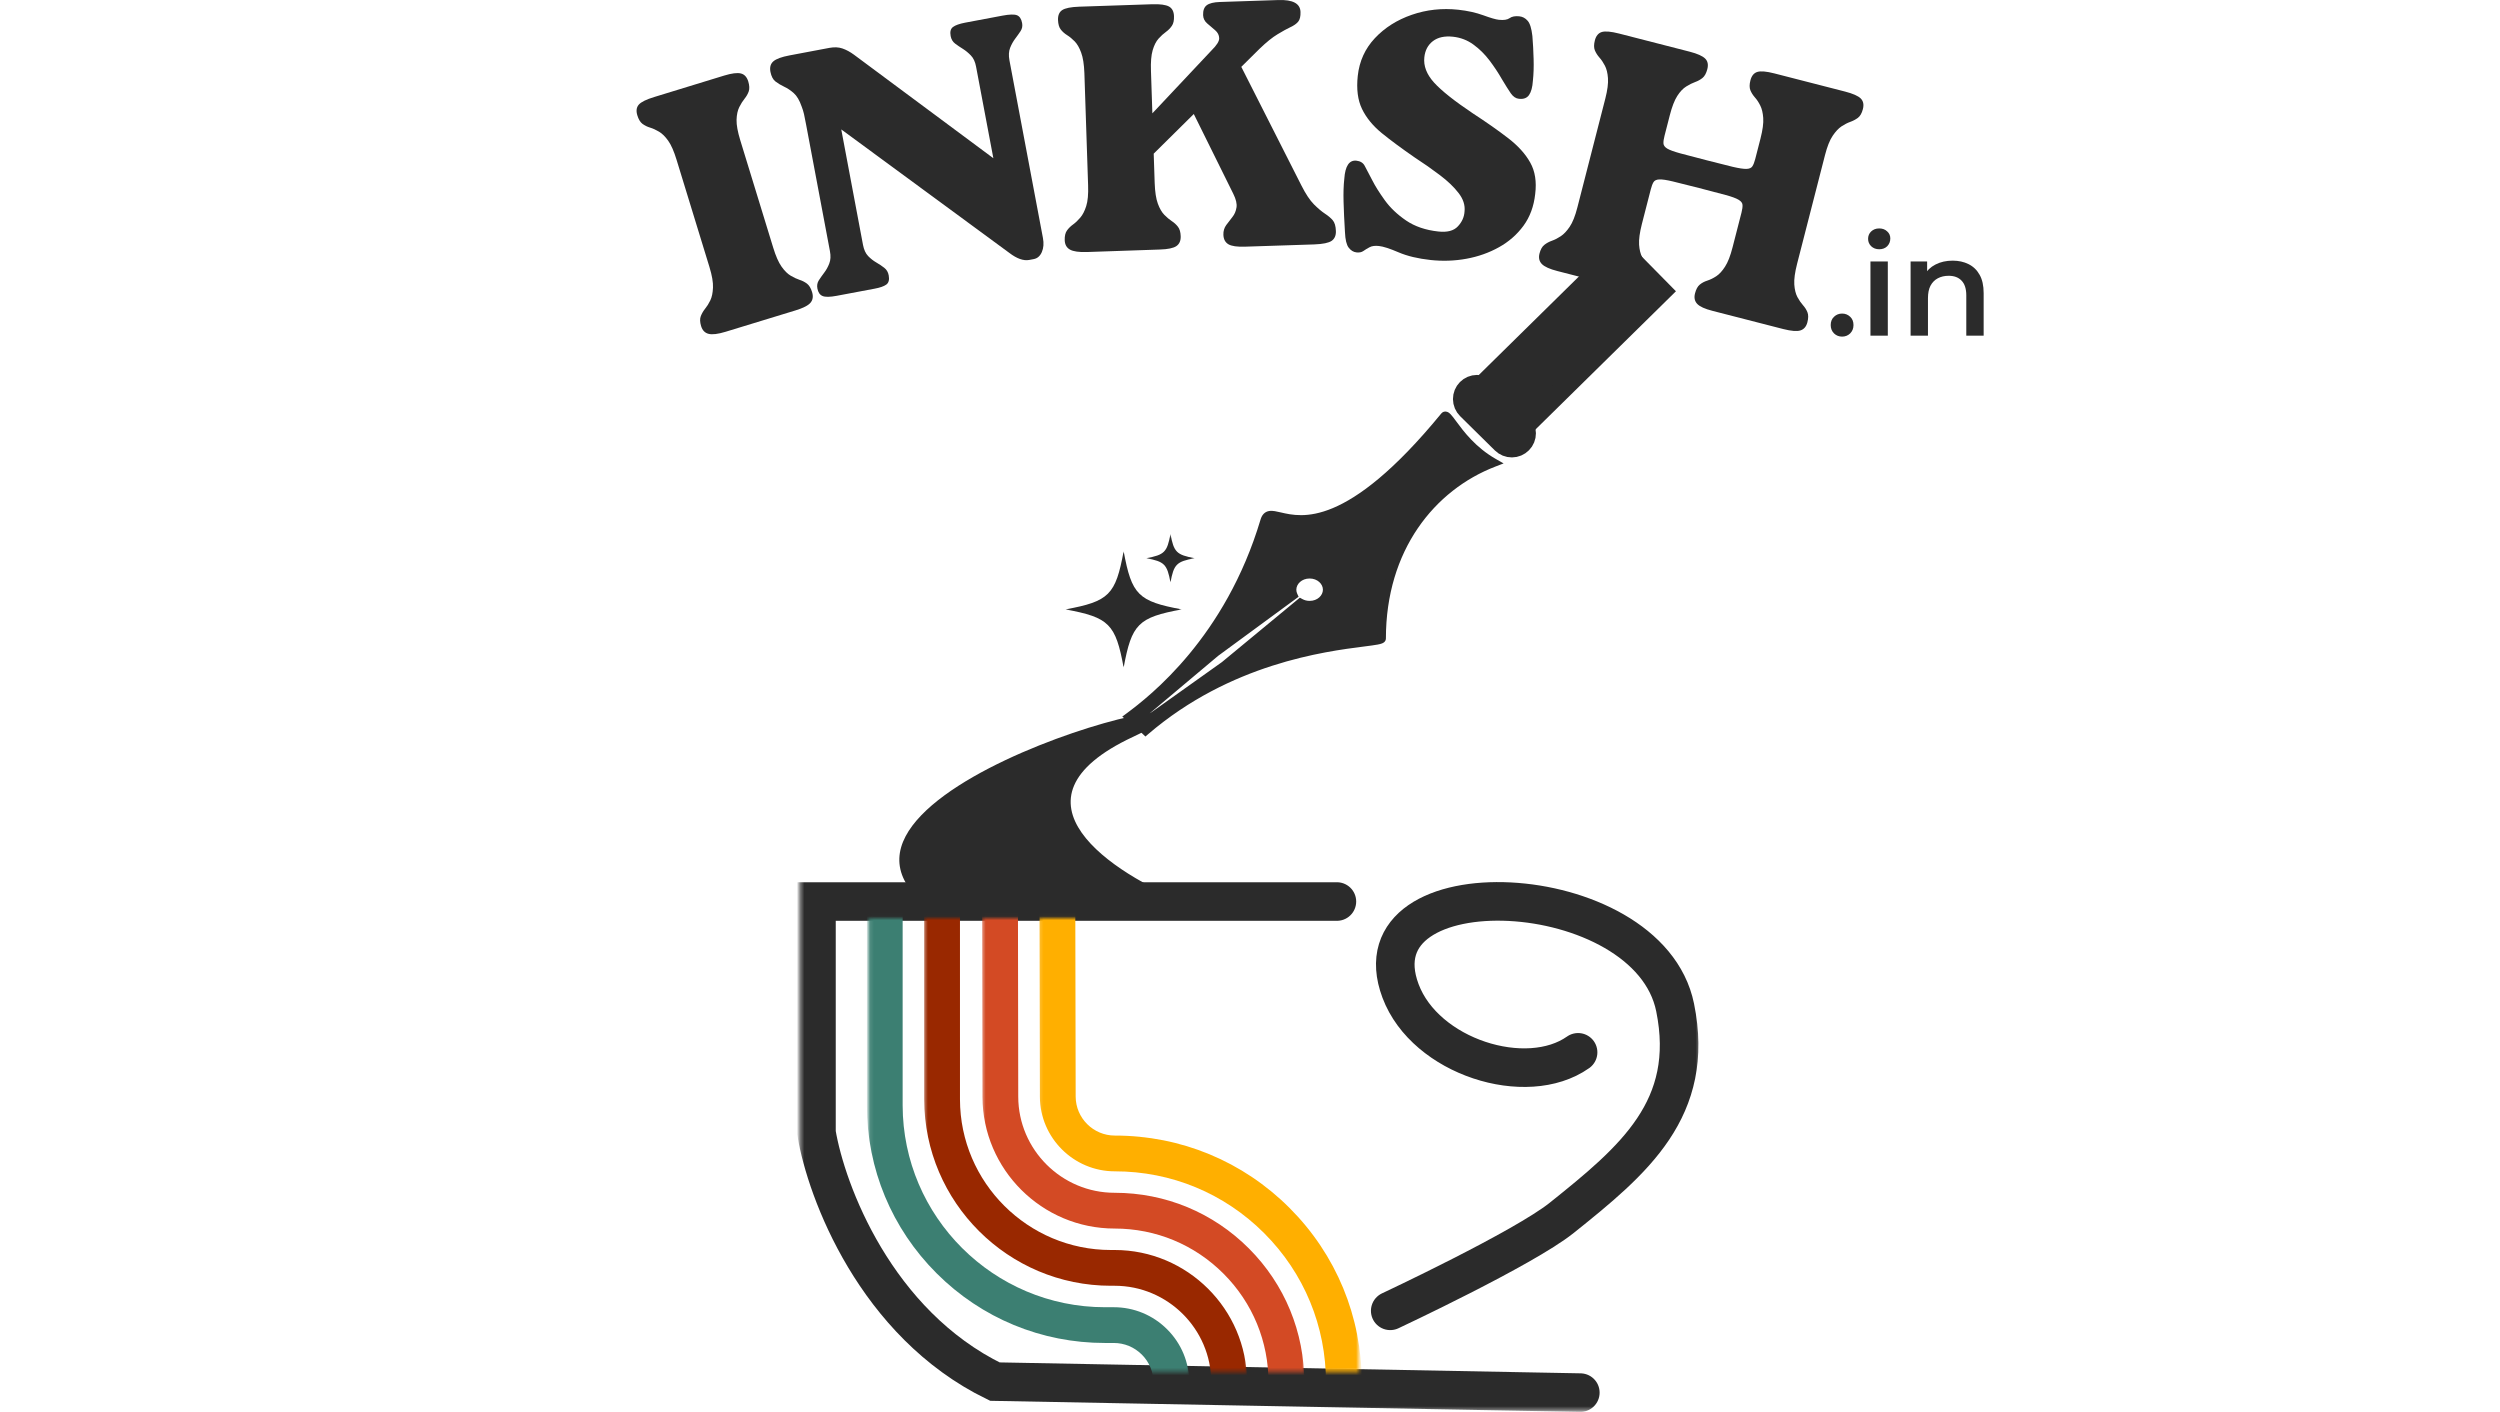
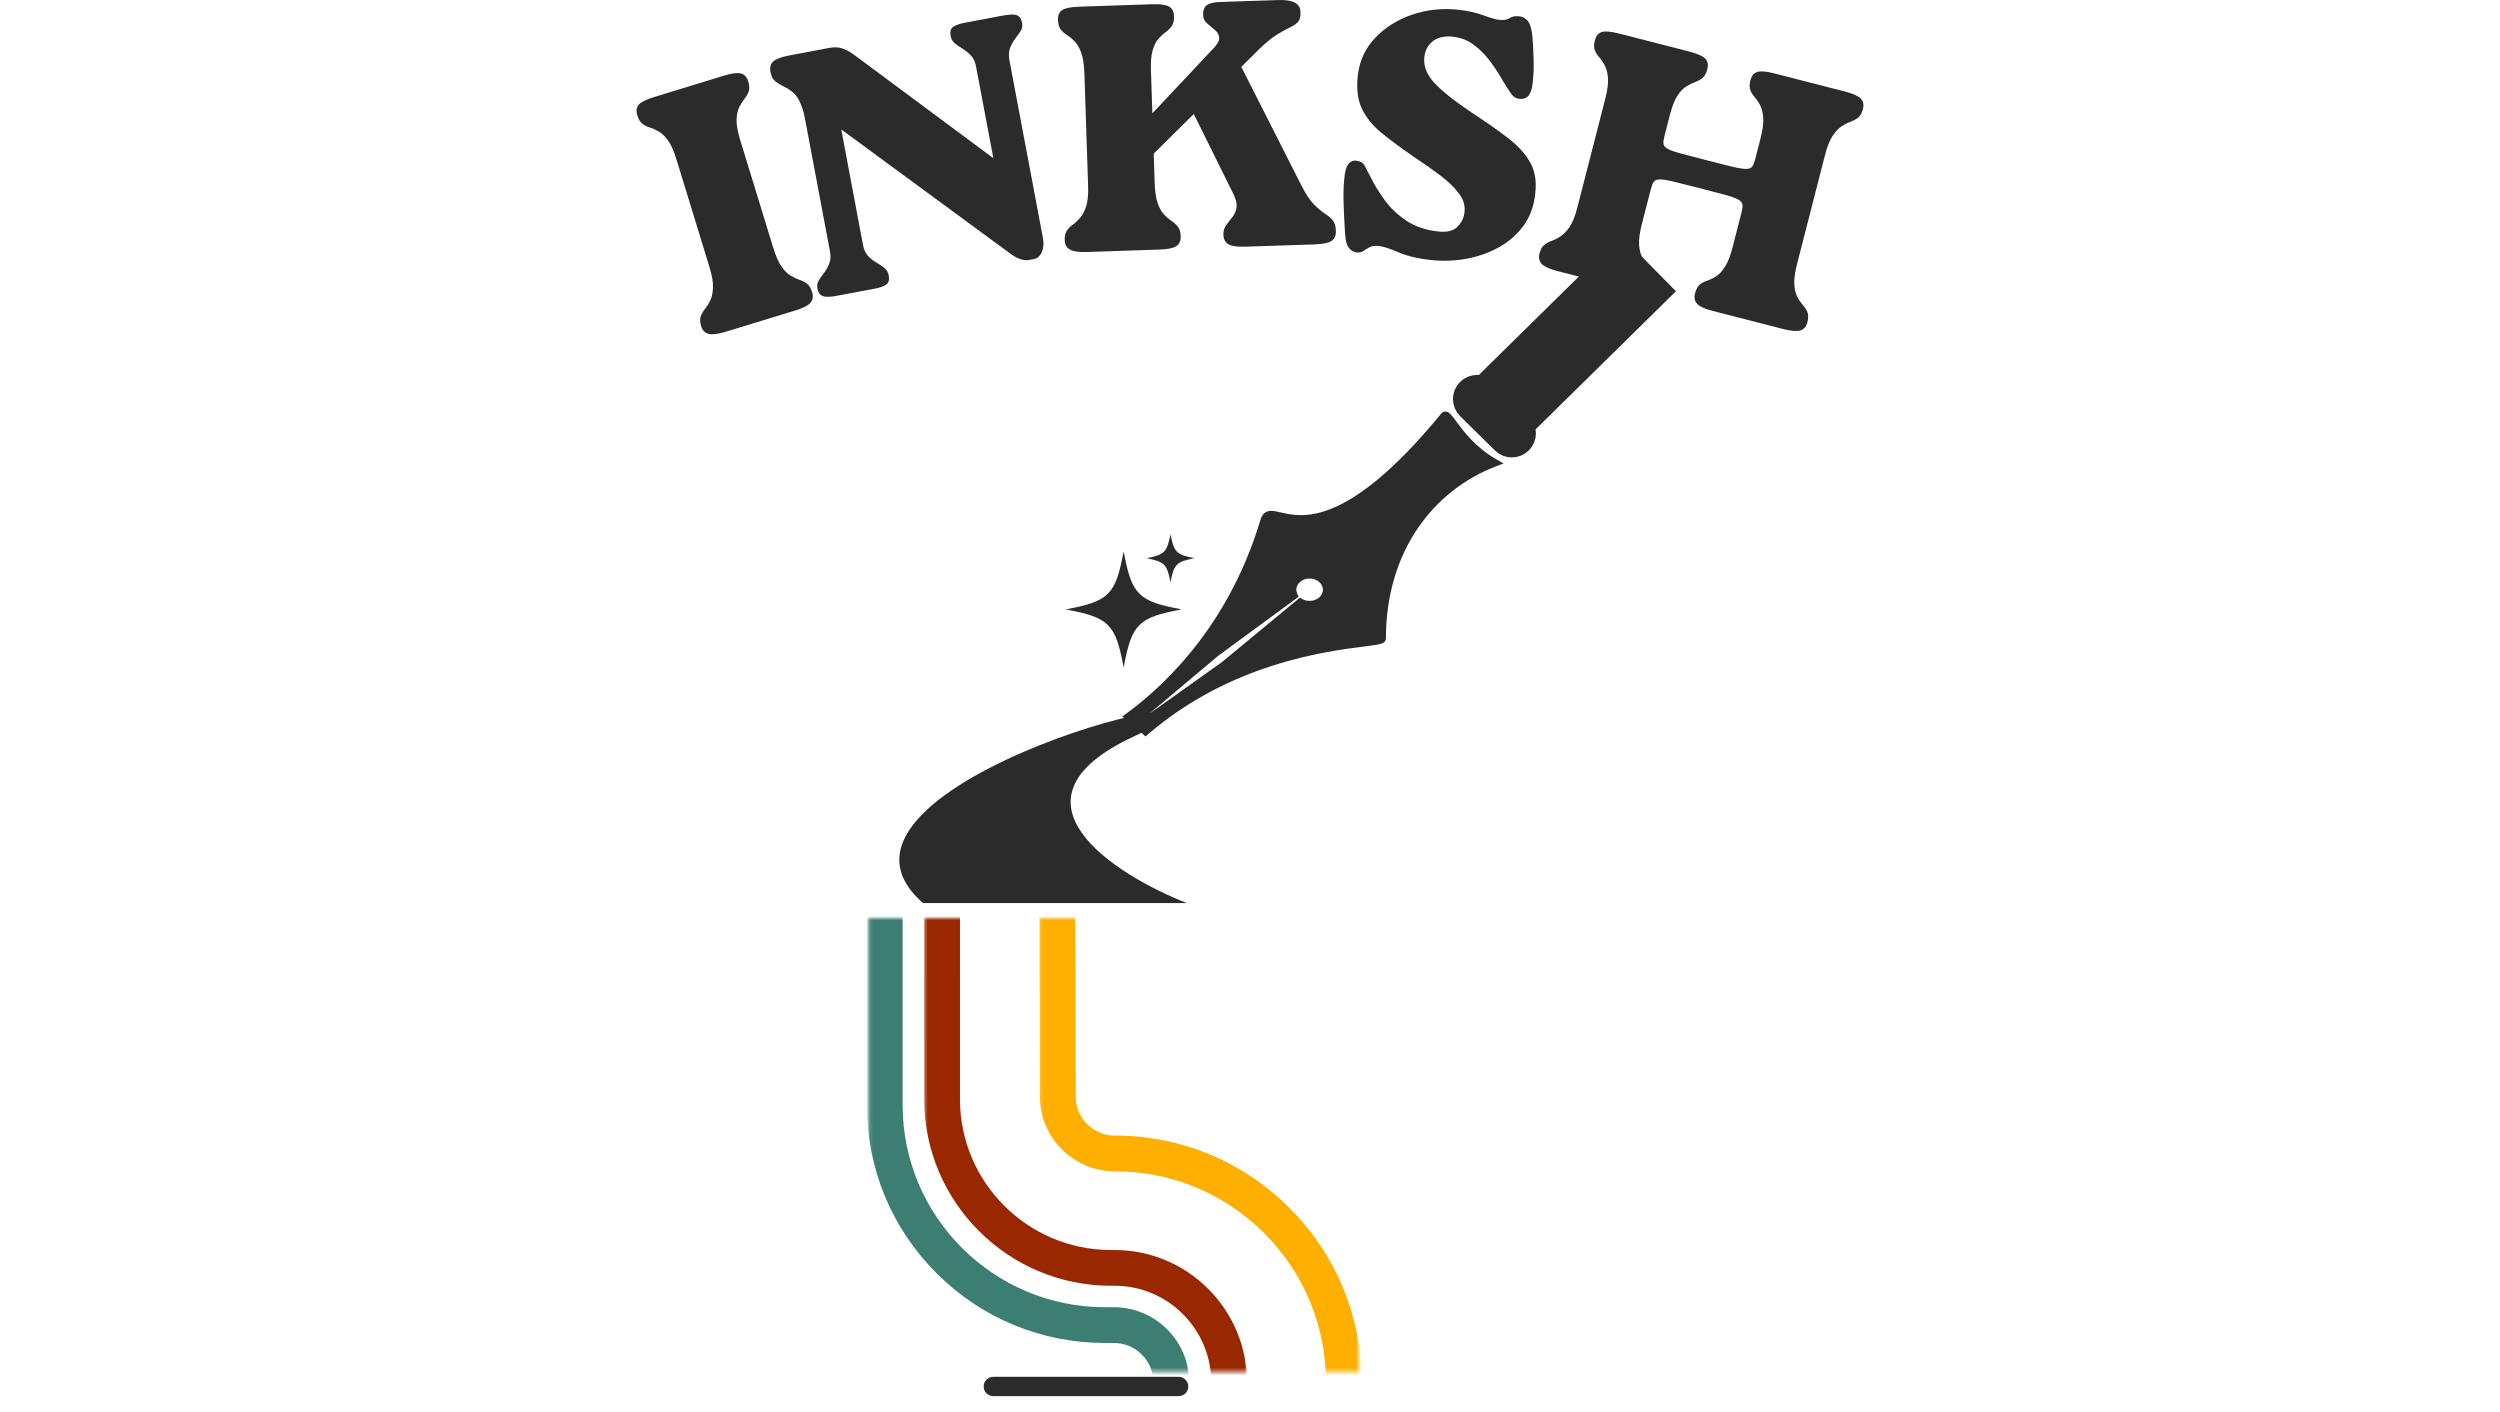
<svg xmlns="http://www.w3.org/2000/svg" width="648" height="366" viewBox="0 0 648 366" fill="none">
  <path d="M183.89 69.213L175.364 41.411C174.693 39.212 173.971 37.57 173.201 36.485C172.424 35.391 171.63 34.606 170.817 34.132C170.008 33.651 169.234 33.296 168.496 33.075C167.762 32.853 167.107 32.534 166.539 32.111C165.962 31.681 165.512 30.943 165.197 29.901C164.841 28.745 164.968 27.817 165.575 27.122C166.187 26.428 167.533 25.765 169.617 25.133L187.695 19.591C189.661 18.992 191.105 18.81 192.021 19.039C192.945 19.26 193.588 19.951 193.947 21.107C194.263 22.149 194.302 23.01 194.074 23.681C193.841 24.344 193.481 24.975 193 25.575C192.514 26.167 192.057 26.893 191.626 27.754C191.192 28.618 190.955 29.72 190.916 31.054C190.884 32.392 191.204 34.16 191.879 36.358L200.405 64.161C201.076 66.364 201.802 68.013 202.584 69.119C203.361 70.216 204.154 70.998 204.968 71.471C205.777 71.945 206.531 72.3 207.225 72.529C207.928 72.75 208.571 73.078 209.151 73.508C209.728 73.942 210.178 74.676 210.494 75.718C210.829 76.815 210.699 77.723 210.099 78.45C209.499 79.176 208.181 79.851 206.152 80.47L188.074 85.996C186.104 86.596 184.636 86.778 183.669 86.533C182.71 86.292 182.063 85.625 181.727 84.528C181.411 83.486 181.384 82.625 181.648 81.939C181.92 81.244 182.295 80.605 182.769 80.013C183.251 79.424 183.701 78.71 184.111 77.865C184.522 77.013 184.75 75.908 184.806 74.55C184.869 73.192 184.561 71.416 183.89 69.213Z" fill="#2B2B2B" />
  <path d="M250.121 5.884L259.847 4.052C261.635 3.717 262.878 3.681 263.573 3.942C264.275 4.206 264.729 4.881 264.93 5.963C265.076 6.732 264.946 7.431 264.536 8.062C264.125 8.686 263.656 9.341 263.131 10.036C262.613 10.723 262.175 11.512 261.82 12.404C261.473 13.3 261.414 14.374 261.646 15.625L270.33 61.694C270.591 63.076 270.496 64.284 270.046 65.326C269.592 66.368 268.893 66.98 267.946 67.157L266.778 67.378C265.294 67.654 263.577 67.047 261.631 65.562L218.055 33.544L223.691 63.478C223.932 64.734 224.374 65.697 225.017 66.368C225.669 67.043 226.379 67.599 227.149 68.041C227.914 68.483 228.601 68.941 229.201 69.415C229.809 69.881 230.196 70.532 230.354 71.373C230.563 72.501 230.358 73.295 229.738 73.757C229.114 74.21 228.096 74.57 226.675 74.83L216.855 76.677C215.126 77.005 213.91 77.021 213.208 76.725C212.501 76.433 212.055 75.777 211.866 74.767C211.716 73.989 211.842 73.283 212.244 72.651C212.655 72.02 213.117 71.365 213.634 70.678C214.159 69.995 214.597 69.206 214.944 68.31C215.3 67.418 215.359 66.344 215.118 65.089L208.929 32.234C208.732 31.152 208.55 30.256 208.392 29.55C208.226 28.847 208.025 28.204 207.792 27.624C207.236 26.013 206.553 24.853 205.74 24.135C204.931 23.42 204.106 22.868 203.261 22.477C202.42 22.078 201.674 21.632 201.019 21.135C200.368 20.642 199.926 19.801 199.693 18.609C199.472 17.421 199.736 16.509 200.482 15.877C201.232 15.246 202.614 14.741 204.634 14.362L215.007 12.404C216.259 12.175 217.376 12.226 218.355 12.562C219.341 12.901 220.336 13.438 221.339 14.172L257.478 41.012L252.994 17.267C252.762 16.016 252.315 15.053 251.652 14.378C250.997 13.695 250.31 13.126 249.584 12.672C248.858 12.223 248.183 11.765 247.563 11.299C246.951 10.837 246.569 10.19 246.411 9.357C246.197 8.232 246.403 7.443 247.026 6.989C247.658 6.527 248.688 6.16 250.121 5.884Z" fill="#2B2B2B" />
  <path d="M326.497 12.625L321.745 17.33L337.328 48.085C338.441 50.288 339.526 51.918 340.58 52.979C341.642 54.033 342.589 54.834 343.422 55.379C344.263 55.928 344.938 56.496 345.443 57.084C345.948 57.676 346.221 58.608 346.264 59.879C346.304 61.027 345.94 61.876 345.175 62.421C344.405 62.957 342.901 63.269 340.659 63.352L322.755 63.936C320.691 64.011 319.242 63.806 318.413 63.321C317.58 62.827 317.142 62.006 317.103 60.858C317.071 59.891 317.316 59.05 317.845 58.331C318.37 57.617 318.907 56.919 319.455 56.232C320 55.549 320.347 54.732 320.497 53.785C320.655 52.837 320.375 51.649 319.661 50.217L309.43 29.55L299.041 39.828L299.294 47.453C299.376 49.751 299.649 51.527 300.115 52.79C300.576 54.045 301.133 55.008 301.788 55.679C302.451 56.354 303.091 56.895 303.714 57.305C304.334 57.708 304.867 58.189 305.309 58.758C305.759 59.318 306.004 60.143 306.035 61.236C306.075 62.385 305.708 63.234 304.93 63.778C304.16 64.315 302.72 64.615 300.604 64.678L281.705 65.326C279.653 65.389 278.192 65.18 277.332 64.694C276.467 64.213 276.014 63.396 275.974 62.247C275.942 61.154 276.14 60.313 276.574 59.721C277.004 59.133 277.529 58.616 278.153 58.174C278.773 57.724 279.388 57.139 280 56.421C280.62 55.707 281.137 54.708 281.547 53.421C281.958 52.127 282.12 50.335 282.037 48.038L281.074 18.972C280.987 16.679 280.711 14.899 280.237 13.636C279.771 12.372 279.215 11.405 278.563 10.73C277.908 10.059 277.257 9.523 276.606 9.12C275.95 8.71 275.406 8.228 274.964 7.668C274.521 7.111 274.281 6.286 274.237 5.189C274.198 3.981 274.557 3.121 275.327 2.615C276.104 2.102 277.584 1.806 279.763 1.731L298.646 1.1C300.707 1.037 302.155 1.234 302.988 1.684C303.817 2.138 304.255 2.971 304.298 4.178C304.338 5.276 304.156 6.116 303.746 6.705C303.343 7.297 302.834 7.818 302.214 8.268C301.591 8.71 300.955 9.29 300.304 10.004C299.661 10.723 299.151 11.725 298.772 13.02C298.394 14.306 298.244 16.095 298.33 18.388L298.694 29.376L314.056 13.036C315.39 11.721 316.045 10.675 316.013 9.894C315.99 9.104 315.642 8.421 314.971 7.841C314.296 7.253 313.614 6.669 312.919 6.089C312.232 5.501 311.877 4.778 311.845 3.926C311.802 2.718 312.118 1.858 312.793 1.352C313.475 0.847 314.6 0.571 316.171 0.516L331.344 0.01C335.102 -0.116 337.016 0.91 337.091 3.089C337.13 4.238 336.933 5.078 336.491 5.615C336.057 6.144 335.39 6.618 334.486 7.036C333.59 7.458 332.473 8.074 331.139 8.883C329.801 9.685 328.253 10.932 326.497 12.625Z" fill="#2B2B2B" />
  <path d="M370.845 67.397C367.538 67.038 364.751 66.371 362.478 65.392C360.212 64.421 358.534 63.881 357.441 63.766C356.419 63.648 355.602 63.754 354.994 64.082C354.382 64.406 353.845 64.733 353.383 65.061C352.918 65.385 352.326 65.507 351.599 65.424C350.818 65.337 350.147 64.927 349.578 64.192C349.018 63.466 348.698 62.124 348.615 60.166C348.434 57.222 348.315 54.605 348.252 52.32C348.189 50.027 348.252 48.037 348.442 46.352C348.671 43.017 349.721 41.45 351.584 41.647C352.614 41.766 353.328 42.212 353.731 42.989C354.141 43.759 354.804 45.022 355.72 46.778C356.466 48.254 357.54 49.964 358.941 51.909C360.35 53.859 362.185 55.604 364.451 57.151C366.725 58.698 369.519 59.653 372.835 60.009C375.128 60.261 376.806 59.819 377.871 58.682C378.945 57.546 379.521 56.259 379.608 54.814C379.786 53.184 379.269 51.59 378.061 50.031C376.861 48.464 375.242 46.916 373.214 45.389C371.193 43.853 369.014 42.326 366.677 40.81C363.33 38.497 360.492 36.398 358.167 34.511C355.85 32.616 354.141 30.528 353.036 28.243C351.931 25.962 351.56 23.104 351.931 19.67C352.341 15.873 353.818 12.613 356.367 9.897C358.913 7.182 362.103 5.161 365.935 3.835C369.764 2.508 373.786 2.074 377.998 2.524C380.405 2.789 382.564 3.266 384.471 3.961C386.373 4.656 387.715 5.046 388.497 5.129C389.768 5.267 390.699 5.125 391.291 4.703C391.88 4.273 392.72 4.115 393.818 4.229C394.658 4.316 395.373 4.699 395.965 5.382C396.565 6.057 396.975 7.379 397.196 9.345C397.354 11.263 397.457 13.24 397.512 15.281C397.575 17.314 397.512 19.204 397.323 20.949C397.216 22.603 396.884 23.83 396.328 24.628C395.779 25.417 394.907 25.745 393.707 25.606C392.918 25.535 392.215 25.066 391.607 24.201C391.007 23.329 390.222 22.082 389.255 20.459C388.371 18.904 387.317 17.314 386.097 15.691C384.873 14.073 383.48 12.692 381.913 11.555C380.354 10.41 378.586 9.732 376.608 9.518C374.437 9.289 372.708 9.668 371.414 10.655C370.119 11.646 369.377 13.047 369.188 14.855C368.943 17.077 369.776 19.252 371.682 21.375C373.597 23.491 376.94 26.151 381.708 29.348C385.296 31.685 388.371 33.844 390.928 35.821C393.494 37.803 395.4 39.91 396.644 42.152C397.895 44.386 398.321 47.094 397.923 50.283C397.575 53.472 396.565 56.216 394.891 58.509C393.218 60.794 391.094 62.653 388.528 64.082C385.971 65.511 383.164 66.505 380.113 67.066C377.07 67.623 373.979 67.733 370.845 67.397Z" fill="#2B2B2B" />
  <path d="M473.038 40.211L465.807 68.377C465.239 70.607 464.994 72.391 465.081 73.729C465.175 75.075 465.444 76.164 465.886 76.997C466.336 77.826 466.817 78.528 467.323 79.097C467.836 79.665 468.227 80.281 468.491 80.944C468.752 81.607 468.748 82.468 468.475 83.533C468.191 84.638 467.599 85.337 466.707 85.633C465.823 85.937 464.323 85.822 462.207 85.286L443.908 80.581C441.907 80.076 440.577 79.468 439.914 78.765C439.251 78.059 439.061 77.155 439.346 76.05C439.618 74.984 440.028 74.226 440.577 73.776C441.122 73.322 441.777 72.975 442.535 72.734C443.293 72.489 444.066 72.111 444.856 71.597C445.645 71.08 446.403 70.255 447.129 69.119C447.863 67.994 448.519 66.316 449.087 64.082L451.392 55.115C451.601 54.294 451.692 53.631 451.661 53.125C451.637 52.62 451.301 52.174 450.65 51.783C449.995 51.385 448.866 50.97 447.256 50.536C445.645 50.106 443.344 49.502 440.356 48.721C437.471 47.986 435.217 47.422 433.599 47.031C431.988 46.644 430.812 46.471 430.078 46.51C429.352 46.542 428.854 46.775 428.594 47.205C428.329 47.639 428.092 48.263 427.883 49.084L425.578 58.051C425.01 60.285 424.765 62.073 424.852 63.419C424.947 64.757 425.215 65.843 425.657 66.671C426.107 67.504 426.573 68.199 427.046 68.755C427.52 69.312 427.891 69.924 428.167 70.587C428.44 71.25 428.44 72.111 428.167 73.176C427.883 74.281 427.291 74.984 426.399 75.292C425.515 75.596 424.047 75.485 421.994 74.96L403.68 70.255C401.69 69.75 400.348 69.142 399.654 68.44C398.959 67.725 398.754 66.814 399.038 65.708C399.31 64.647 399.736 63.893 400.317 63.451C400.893 63.001 401.548 62.646 402.274 62.393C403.001 62.14 403.751 61.758 404.532 61.24C405.322 60.727 406.095 59.91 406.853 58.793C407.619 57.668 408.29 55.991 408.858 53.757L416.089 25.591C416.658 23.373 416.887 21.593 416.784 20.255C416.689 18.921 416.421 17.835 415.979 17.002C415.545 16.173 415.071 15.471 414.558 14.902C414.053 14.326 413.662 13.71 413.389 13.055C413.113 12.392 413.113 11.532 413.389 10.466C413.693 9.298 414.289 8.579 415.174 8.303C416.066 8.031 417.566 8.161 419.673 8.698L437.988 13.402C439.977 13.92 441.307 14.516 441.982 15.187C442.653 15.85 442.839 16.765 442.535 17.934C442.259 18.999 441.844 19.757 441.288 20.207C440.739 20.649 440.103 21.005 439.377 21.265C438.659 21.518 437.893 21.904 437.072 22.418C436.251 22.923 435.477 23.74 434.751 24.865C434.025 25.994 433.378 27.667 432.809 29.885L431.451 35.174C431.238 35.995 431.144 36.658 431.167 37.164C431.187 37.669 431.507 38.119 432.13 38.506C432.762 38.885 433.875 39.295 435.477 39.737C437.076 40.171 439.346 40.763 442.282 41.521C445.219 42.279 447.496 42.855 449.119 43.242C450.749 43.621 451.945 43.803 452.703 43.779C453.46 43.747 453.97 43.518 454.234 43.084C454.506 42.654 454.747 42.026 454.96 41.205L456.318 35.916C456.887 33.698 457.123 31.918 457.029 30.58C456.934 29.246 456.673 28.164 456.255 27.343C455.845 26.515 455.379 25.812 454.866 25.244C454.36 24.667 453.97 24.052 453.697 23.396C453.433 22.733 453.437 21.873 453.713 20.807C454.017 19.639 454.613 18.921 455.497 18.644C456.381 18.372 457.85 18.498 459.902 19.023L478.217 23.728C480.269 24.257 481.631 24.857 482.306 25.528C482.977 26.203 483.162 27.122 482.859 28.291C482.582 29.356 482.152 30.106 481.564 30.548C480.972 30.983 480.317 31.33 479.59 31.59C478.872 31.843 478.122 32.23 477.333 32.743C476.551 33.26 475.785 34.081 475.027 35.206C474.27 36.323 473.606 37.992 473.038 40.211Z" fill="#2B2B2B" />
  <mask id="mask0_53_666" style="mask-type:luminance" maskUnits="userSpaceOnUse" x="312" y="182" width="129" height="184">
-     <path d="M312.85 182.816H440.655V365.638H312.85V182.816Z" fill="white" />
-   </mask>
+     </mask>
  <g mask="url(#mask0_53_666)">
    <path d="M409.041 272.764C395.663 282.213 369.442 273.977 363.021 256.862C350.566 223.667 427.235 226.911 434.192 261.141C439.517 287.348 423.489 300.719 404.761 315.694C394.898 323.579 360.346 339.762 360.346 339.762" stroke="#2B2B2B" stroke-width="10" stroke-linecap="round" />
  </g>
  <mask id="mask1_53_666" style="mask-type:luminance" maskUnits="userSpaceOnUse" x="207" y="184" width="234" height="182">
-     <path d="M207.346 184.999H440.656V365.638H207.346V184.999Z" fill="white" />
-   </mask>
+     </mask>
  <g mask="url(#mask1_53_666)">
    <path d="M346.523 233.676H211.627V293.611C214.166 308.833 226.966 343.043 257.862 358.112L409.62 360.967" stroke="#2B2B2B" stroke-width="10" stroke-linecap="round" />
  </g>
  <path d="M305.503 359.373H257.469" stroke="#2B2B2B" stroke-width="5" stroke-linecap="round" />
  <path d="M307.591 234.067H239.249C203.525 202.916 337.102 170.634 293.612 191.023C258.819 207.336 288.434 226.515 307.591 234.067Z" fill="#2B2B2B" />
  <path fill-rule="evenodd" clip-rule="evenodd" d="M297.266 189.514L295.796 188.126L317.747 172.561L337.412 156.372C338.11 156.759 338.938 156.983 339.826 156.983C342.323 156.983 344.349 155.21 344.349 153.023C344.349 150.835 342.323 149.062 339.826 149.062C337.327 149.062 335.301 150.835 335.301 153.023C335.301 153.546 335.418 154.045 335.627 154.502L315.409 169.287L294.327 186.937L292.971 185.847C299.15 181.287 318.918 165.949 328.129 135.203C328.698 133.306 329.907 133.587 332.089 134.094C337.772 135.412 350.053 138.263 374.799 108.189C375.184 107.723 375.838 108.607 376.988 110.161C378.875 112.712 382.096 117.068 387.646 120.209C371.368 126.452 358.539 142.439 358.539 165.629C358.539 166.037 356.801 166.258 353.783 166.643C343.599 167.939 318.853 171.088 297.266 189.514Z" fill="#2B2B2B" />
  <path d="M295.46 188.07L294.836 187.197L293.777 187.951L294.72 188.846L295.46 188.07ZM296.929 189.462L296.189 190.238L296.892 190.906L297.629 190.274L296.929 189.462ZM317.393 172.453L318.018 173.325L318.05 173.303L318.08 173.278L317.393 172.453ZM337.042 156.211L337.565 155.275L336.922 154.918L336.355 155.386L337.042 156.211ZM335.259 154.335L335.897 155.198L336.601 154.682L336.238 153.889L335.259 154.335ZM315.057 169.168L314.42 168.305L314.392 168.326L314.365 168.349L315.057 169.168ZM293.992 186.877L293.316 187.71L294.006 188.266L294.685 187.696L293.992 186.877ZM292.637 185.783L291.996 184.923L290.883 185.746L291.96 186.617L292.637 185.783ZM387.236 119.929L387.623 120.929L389.735 120.114L387.768 118.997L387.236 119.929ZM294.72 188.846L296.189 190.238L297.67 188.685L296.202 187.294L294.72 188.846ZM316.768 171.581L294.836 187.197L296.085 188.942L318.018 173.325L316.768 171.581ZM336.355 155.386L316.707 171.627L318.08 173.278L337.727 157.036L336.355 155.386ZM339.454 155.752C338.748 155.752 338.101 155.574 337.565 155.275L336.518 157.148C337.377 157.625 338.384 157.895 339.454 157.895V155.752ZM342.899 152.851C342.899 154.33 341.488 155.752 339.454 155.752V157.895C342.412 157.895 345.049 155.76 345.049 152.851H342.899ZM339.454 149.948C341.488 149.948 342.899 151.37 342.899 152.851H345.049C345.049 149.942 342.412 147.805 339.454 147.805V149.948ZM336.008 152.851C336.008 151.37 337.42 149.948 339.454 149.948V147.805C336.495 147.805 333.859 149.942 333.859 152.851H336.008ZM336.238 153.889C336.089 153.565 336.008 153.216 336.008 152.851H333.859C333.859 153.534 334.01 154.187 334.282 154.78L336.238 153.889ZM315.695 170.03L335.897 155.198L334.621 153.473L314.42 168.305L315.695 170.03ZM294.685 187.696L315.752 169.988L314.365 168.349L293.299 186.057L294.685 187.696ZM291.96 186.617L293.316 187.71L294.669 186.044L293.313 184.95L291.96 186.617ZM326.736 134.667C317.63 165.19 298.093 180.406 291.996 184.923L293.278 186.644C299.53 182.011 319.498 166.448 328.797 135.278L326.736 134.667ZM331.968 132.816C331.434 132.691 330.909 132.568 330.435 132.492C329.962 132.417 329.459 132.374 328.969 132.453C328.449 132.537 327.955 132.757 327.546 133.178C327.157 133.578 326.907 134.095 326.736 134.667L328.797 135.278C328.91 134.899 329.025 134.736 329.089 134.67C329.133 134.624 329.186 134.59 329.312 134.57C329.468 134.544 329.709 134.547 330.096 134.609C330.478 134.67 330.923 134.773 331.48 134.902L331.968 132.816ZM373.568 107.191C361.255 122.214 352.138 128.893 345.499 131.688C338.936 134.451 334.713 133.456 331.968 132.816L331.48 134.902C334.412 135.586 339.164 136.682 346.335 133.663C353.434 130.675 362.817 123.697 375.232 108.548L373.568 107.191ZM377.453 109.213C376.902 108.466 376.394 107.773 375.971 107.345C375.773 107.146 375.464 106.864 375.064 106.739C374.835 106.668 374.547 106.638 374.239 106.732C373.936 106.826 373.716 107.01 373.568 107.191L375.232 108.548C375.18 108.612 375.064 108.721 374.874 108.78C374.681 108.84 374.516 108.814 374.418 108.784C374.286 108.742 374.283 108.692 374.442 108.851C374.726 109.14 375.121 109.67 375.72 110.482L377.453 109.213ZM387.768 118.997C382.436 115.967 379.33 111.763 377.453 109.213L375.72 110.482C377.611 113.051 380.944 117.587 386.703 120.859L387.768 118.997ZM359.227 165.499C359.227 142.665 371.78 127.03 387.623 120.929L386.849 118.929C370.16 125.356 357.077 141.798 357.077 165.499H359.227ZM353.536 167.579C355.028 167.388 356.257 167.231 357.108 167.069C357.527 166.989 357.923 166.895 358.235 166.77C358.388 166.708 358.591 166.612 358.775 166.456C358.964 166.291 359.227 165.972 359.227 165.499H357.077C357.077 165.127 357.286 164.905 357.368 164.833C357.444 164.768 357.489 164.758 357.431 164.782C357.323 164.825 357.097 164.889 356.704 164.963C355.933 165.111 354.786 165.257 353.263 165.453L353.536 167.579ZM297.629 190.274C318.941 172.01 343.383 168.875 353.536 167.579L353.263 165.453C343.065 166.756 318.058 169.941 296.228 188.65L297.629 190.274Z" fill="#2B2B2B" />
  <path d="M385.482 100.76L394.497 109.655C394.672 109.828 394.829 110.015 394.967 110.219C395.105 110.423 395.221 110.637 395.317 110.864C395.413 111.09 395.486 111.324 395.535 111.565C395.585 111.806 395.61 112.049 395.611 112.295C395.614 112.54 395.591 112.784 395.544 113.025C395.498 113.267 395.428 113.502 395.335 113.729C395.244 113.957 395.129 114.174 394.994 114.379C394.859 114.584 394.704 114.774 394.531 114.949C394.359 115.124 394.171 115.281 393.967 115.418C393.764 115.557 393.548 115.673 393.322 115.769C393.095 115.864 392.861 115.936 392.62 115.986C392.379 116.036 392.136 116.061 391.89 116.063C391.644 116.064 391.401 116.042 391.159 115.995C390.918 115.949 390.683 115.88 390.455 115.787C390.227 115.694 390.01 115.58 389.805 115.445C389.6 115.31 389.41 115.156 389.234 114.983L380.219 106.088C380.043 105.915 379.888 105.728 379.749 105.524C379.612 105.32 379.494 105.105 379.399 104.879C379.303 104.652 379.231 104.418 379.182 104.177C379.132 103.937 379.106 103.693 379.105 103.448C379.103 103.202 379.125 102.959 379.172 102.717C379.218 102.476 379.287 102.241 379.38 102.014C379.473 101.786 379.587 101.569 379.722 101.363C379.858 101.159 380.011 100.969 380.185 100.794C380.358 100.619 380.546 100.462 380.749 100.325C380.953 100.186 381.168 100.07 381.394 99.974C381.622 99.879 381.855 99.806 382.096 99.757C382.337 99.707 382.58 99.682 382.826 99.68C383.072 99.679 383.316 99.701 383.558 99.747C383.799 99.794 384.034 99.863 384.262 99.956C384.489 100.049 384.706 100.162 384.911 100.297C385.117 100.433 385.307 100.587 385.482 100.76Z" fill="#2B2B2B" stroke="#2B2B2B" stroke-width="5" />
  <path d="M420.009 64.904L430.808 75.8L394.965 110.849L384.166 99.954L420.009 64.904Z" fill="#2B2B2B" />
  <mask id="mask2_53_666" style="mask-type:luminance" maskUnits="userSpaceOnUse" x="341" y="58" width="100" height="96">
    <path d="M341.785 58.639H440.655V153.062H341.785V58.639Z" fill="white" />
  </mask>
  <g mask="url(#mask2_53_666)">
    <path d="M420.08 64.519L430.866 75.47L395.065 110.697L384.278 99.746L420.08 64.519Z" stroke="#2B2B2B" stroke-width="5" />
  </g>
  <mask id="mask3_53_666" style="mask-type:luminance" maskUnits="userSpaceOnUse" x="225" y="237" width="84" height="119">
    <path d="M225.111 237.969H308.483V355.576H225.111V237.969Z" fill="white" />
  </mask>
  <g mask="url(#mask3_53_666)">
    <path d="M299.021 406.501L298.98 358.417C298.985 355.654 297.917 353.066 295.972 351.12C294.027 349.172 291.44 348.1 288.687 348.1H286.401C269.94 348.1 254.459 341.7 242.807 330.08C231.156 318.462 224.721 303.003 224.689 286.553L224.692 221.113H233.967L233.965 286.545C234.022 315.372 257.544 338.831 286.401 338.831H288.687C293.92 338.831 298.839 340.87 302.536 344.571C306.234 348.272 308.264 353.192 308.256 358.421L308.296 406.492L299.021 406.501Z" fill="#3C7F72" />
  </g>
  <mask id="mask4_53_666" style="mask-type:luminance" maskUnits="userSpaceOnUse" x="239" y="237" width="85" height="119">
    <path d="M239.42 237.969H323.496V355.576H239.42V237.969Z" fill="white" />
  </mask>
  <g mask="url(#mask4_53_666)">
    <path d="M314.158 406.516L313.956 358.209C313.906 344.456 302.671 333.269 288.912 333.269H287.942C261.314 333.269 239.608 311.623 239.551 285.015L239.547 221.113L248.823 221.112L248.827 285.004C248.873 306.502 266.42 324 287.942 324H288.912C307.767 324 323.163 339.33 323.232 358.171L323.434 406.476L314.158 406.516Z" fill="#992800" />
  </g>
  <mask id="mask5_53_666" style="mask-type:luminance" maskUnits="userSpaceOnUse" x="254" y="237" width="85" height="119">
    <path d="M254.434 237.969H338.237V355.576H254.434V237.969Z" fill="white" />
  </mask>
  <g mask="url(#mask5_53_666)">
-     <path d="M338.06 406.497L328.784 406.495L328.795 358.454C328.833 347.765 324.703 337.724 317.164 330.163C309.624 322.603 299.591 318.439 288.91 318.439C270.082 318.439 254.714 303.132 254.653 284.317L254.557 221.12L263.832 221.106L263.929 284.295C263.973 298.007 275.18 309.17 288.911 309.17C302.076 309.17 314.443 314.302 323.735 323.62C333.027 332.94 338.119 345.316 338.072 358.472L338.06 406.497Z" fill="#D34A24" />
-   </g>
+     </g>
  <mask id="mask6_53_666" style="mask-type:luminance" maskUnits="userSpaceOnUse" x="269" y="237" width="84" height="119">
    <path d="M269.174 237.969H352.267V355.576H269.174V237.969Z" fill="white" />
  </mask>
  <g mask="url(#mask6_53_666)">
    <path d="M343.729 406.501L343.689 358.407C343.714 343.768 338.034 330.013 327.694 319.66C317.354 309.31 303.599 303.608 288.962 303.608C278.289 303.608 269.575 294.932 269.537 284.267L269.414 221.122L278.69 221.104L278.814 284.242C278.833 289.805 283.386 294.339 288.963 294.339C306.08 294.339 322.166 301.007 334.259 313.112C346.352 325.219 352.995 341.306 352.964 358.411L353.005 406.492L343.729 406.501Z" fill="#FFAF00" />
  </g>
  <mask id="mask7_53_666" style="mask-type:luminance" maskUnits="userSpaceOnUse" x="276" y="142" width="31" height="32">
    <path d="M276.166 142.871H306.332V173.036H276.166V142.871Z" fill="white" />
  </mask>
  <g mask="url(#mask7_53_666)">
    <path d="M306.335 157.955C295.022 160.038 293.334 161.726 291.25 173.039C289.167 161.726 287.48 160.038 276.166 157.955C287.48 155.872 289.167 154.184 291.25 142.871C293.334 154.184 295.022 155.872 306.335 157.955Z" fill="#2B2B2B" />
  </g>
  <mask id="mask8_53_666" style="mask-type:luminance" maskUnits="userSpaceOnUse" x="297" y="138" width="13" height="14">
    <path d="M297.105 138.405H309.707V151.005H297.105V138.405Z" fill="white" />
  </mask>
  <g mask="url(#mask8_53_666)">
    <path d="M309.67 144.687C304.958 145.555 304.255 146.257 303.388 150.969C302.52 146.257 301.817 145.555 297.105 144.687C301.817 143.82 302.52 143.116 303.388 138.405C304.255 143.116 304.958 143.82 309.67 144.687Z" fill="#2B2B2B" />
  </g>
-   <path d="M477.472 87.252C476.656 87.252 475.96 86.976 475.384 86.424C474.808 85.848 474.52 85.128 474.52 84.264C474.52 83.352 474.808 82.632 475.384 82.104C475.96 81.552 476.656 81.276 477.472 81.276C478.288 81.276 478.984 81.552 479.56 82.104C480.136 82.632 480.424 83.352 480.424 84.264C480.424 85.128 480.136 85.848 479.56 86.424C478.984 86.976 478.288 87.252 477.472 87.252ZM484.821 87V67.776H489.321V87H484.821ZM487.089 64.608C486.249 64.608 485.553 64.344 485.001 63.816C484.473 63.288 484.209 62.652 484.209 61.908C484.209 61.14 484.473 60.504 485.001 60C485.553 59.472 486.249 59.208 487.089 59.208C487.929 59.208 488.613 59.46 489.141 59.964C489.693 60.444 489.969 61.056 489.969 61.8C489.969 62.592 489.705 63.264 489.177 63.816C488.649 64.344 487.953 64.608 487.089 64.608ZM506.135 67.56C507.671 67.56 509.039 67.86 510.239 68.46C511.463 69.06 512.423 69.984 513.119 71.232C513.815 72.456 514.163 74.04 514.163 75.984V87H509.663V76.56C509.663 74.856 509.255 73.584 508.439 72.744C507.647 71.904 506.531 71.484 505.091 71.484C504.035 71.484 503.099 71.7 502.283 72.132C501.467 72.564 500.831 73.212 500.375 74.076C499.943 74.916 499.727 75.984 499.727 77.28V87H495.227V67.776H499.511V72.96L498.755 71.376C499.427 70.152 500.399 69.216 501.671 68.568C502.967 67.896 504.455 67.56 506.135 67.56Z" fill="#2B2B2B" />
</svg>